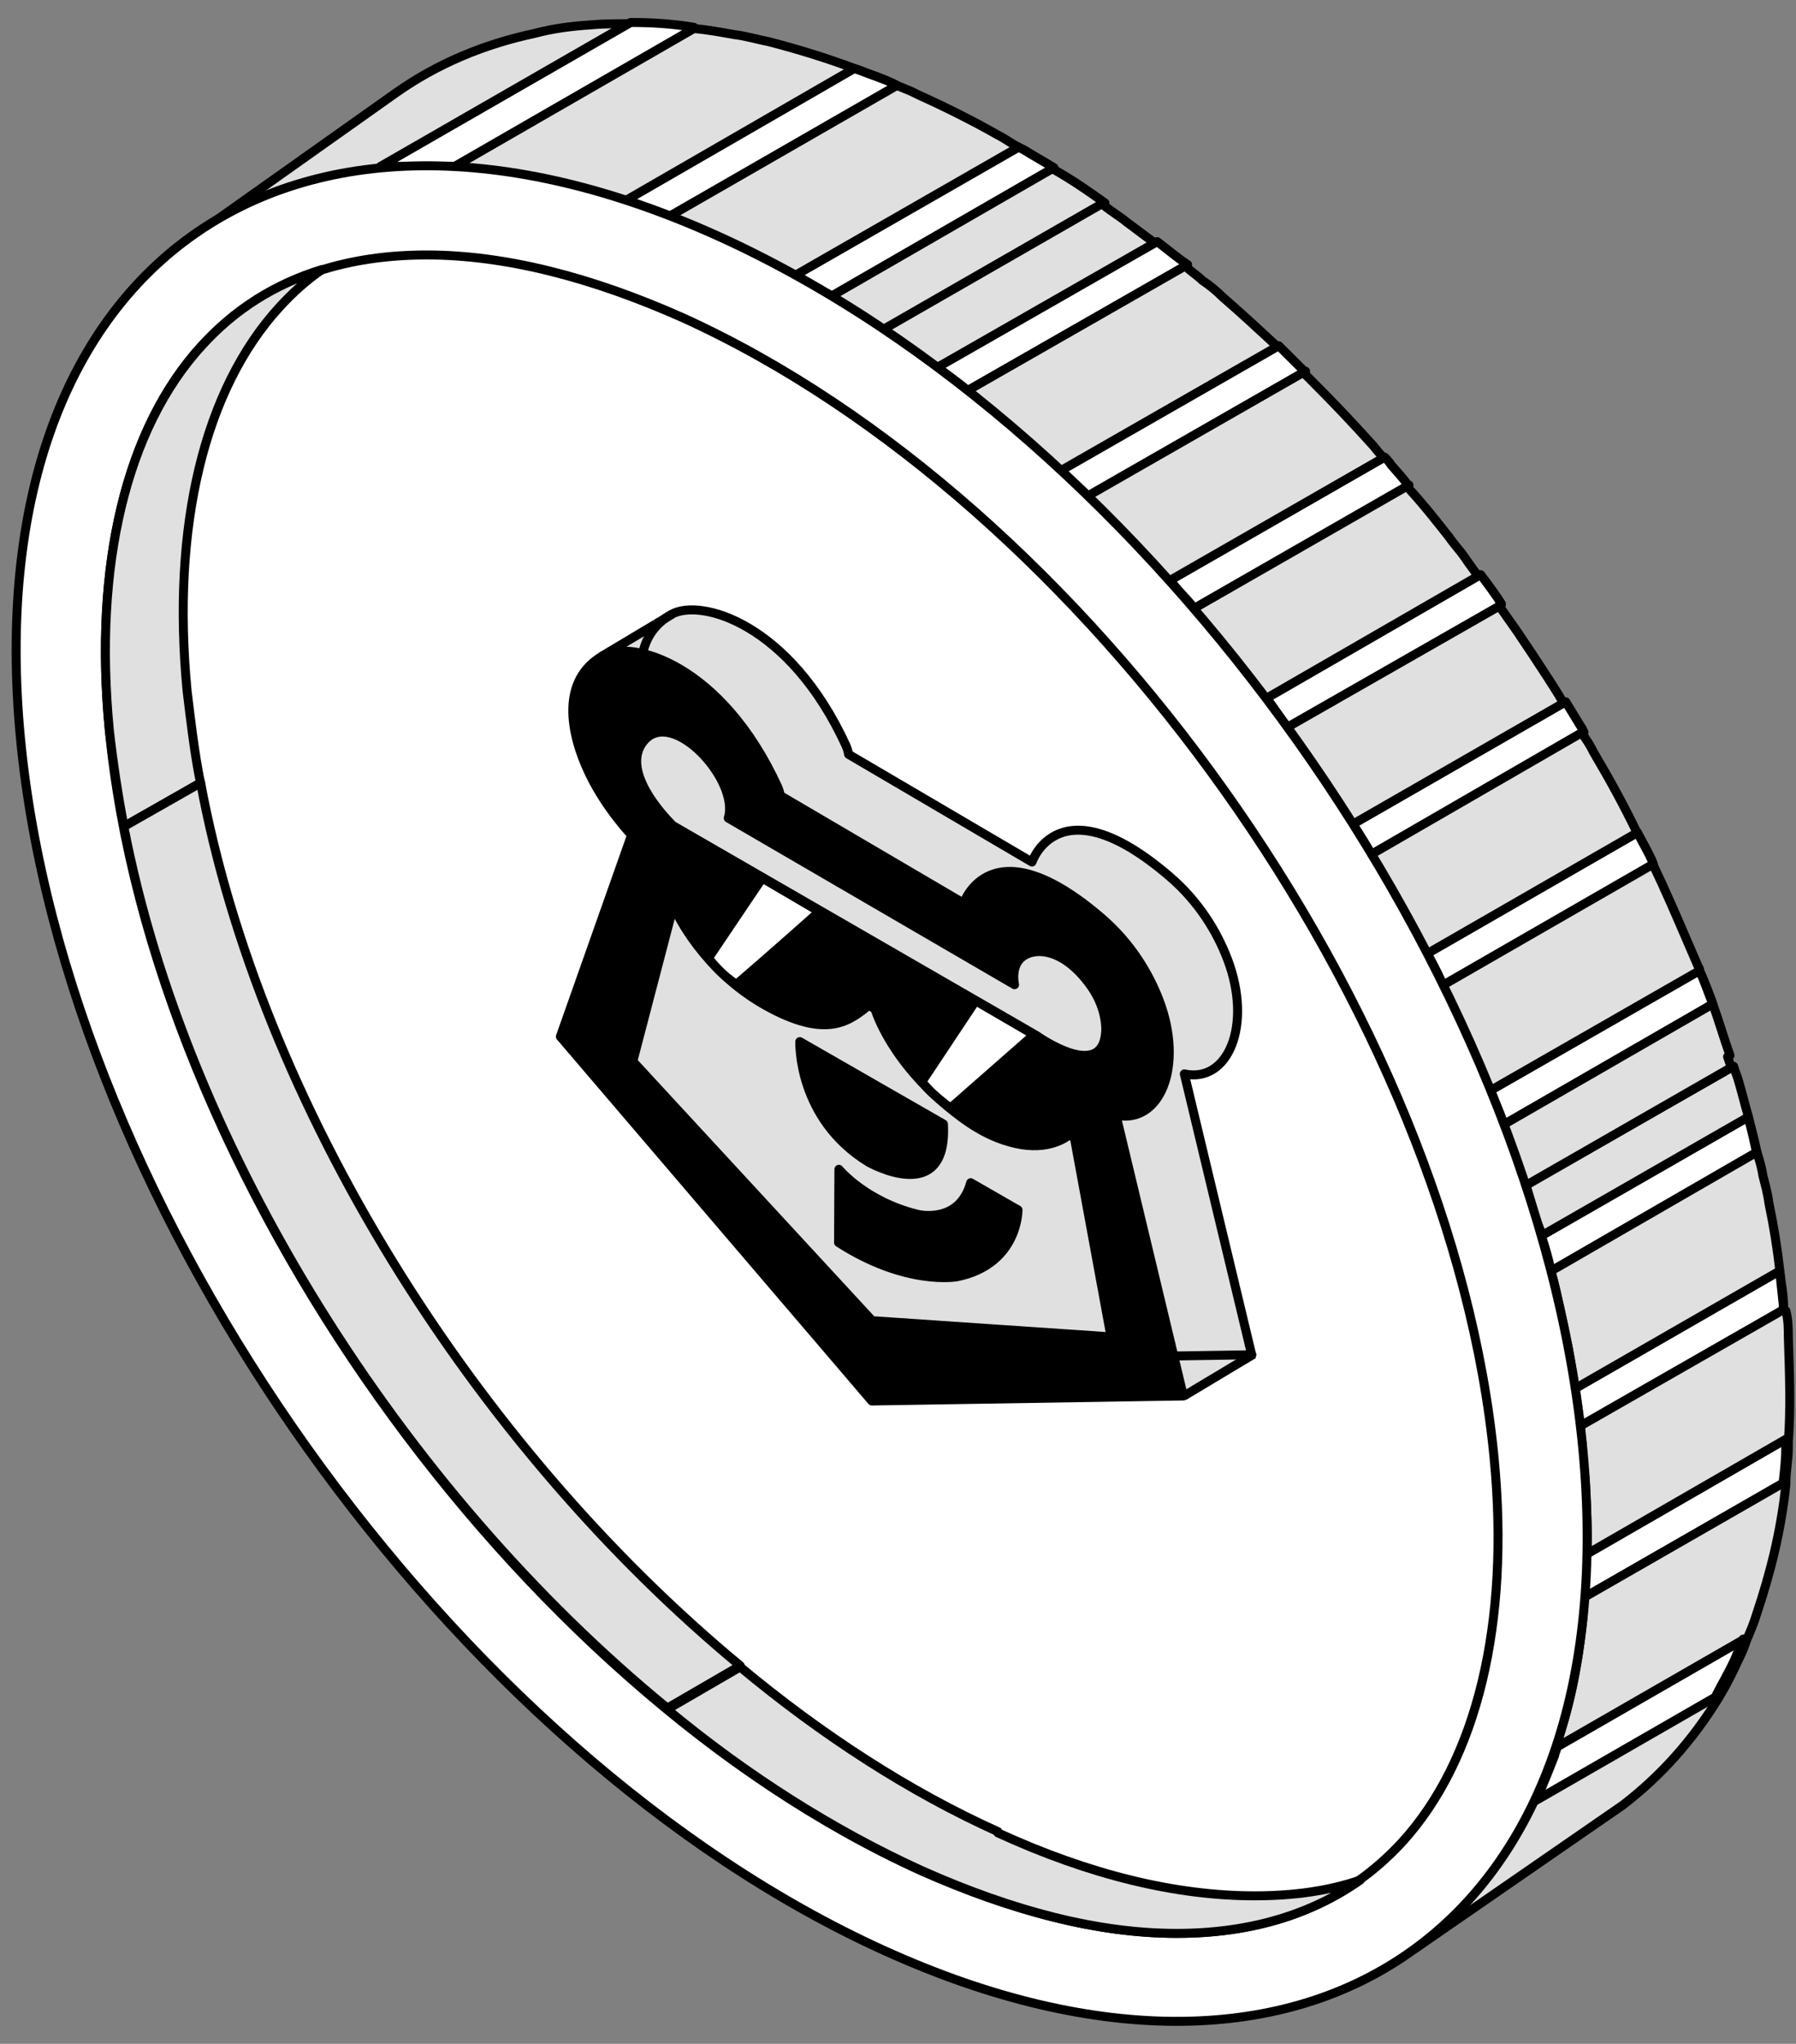
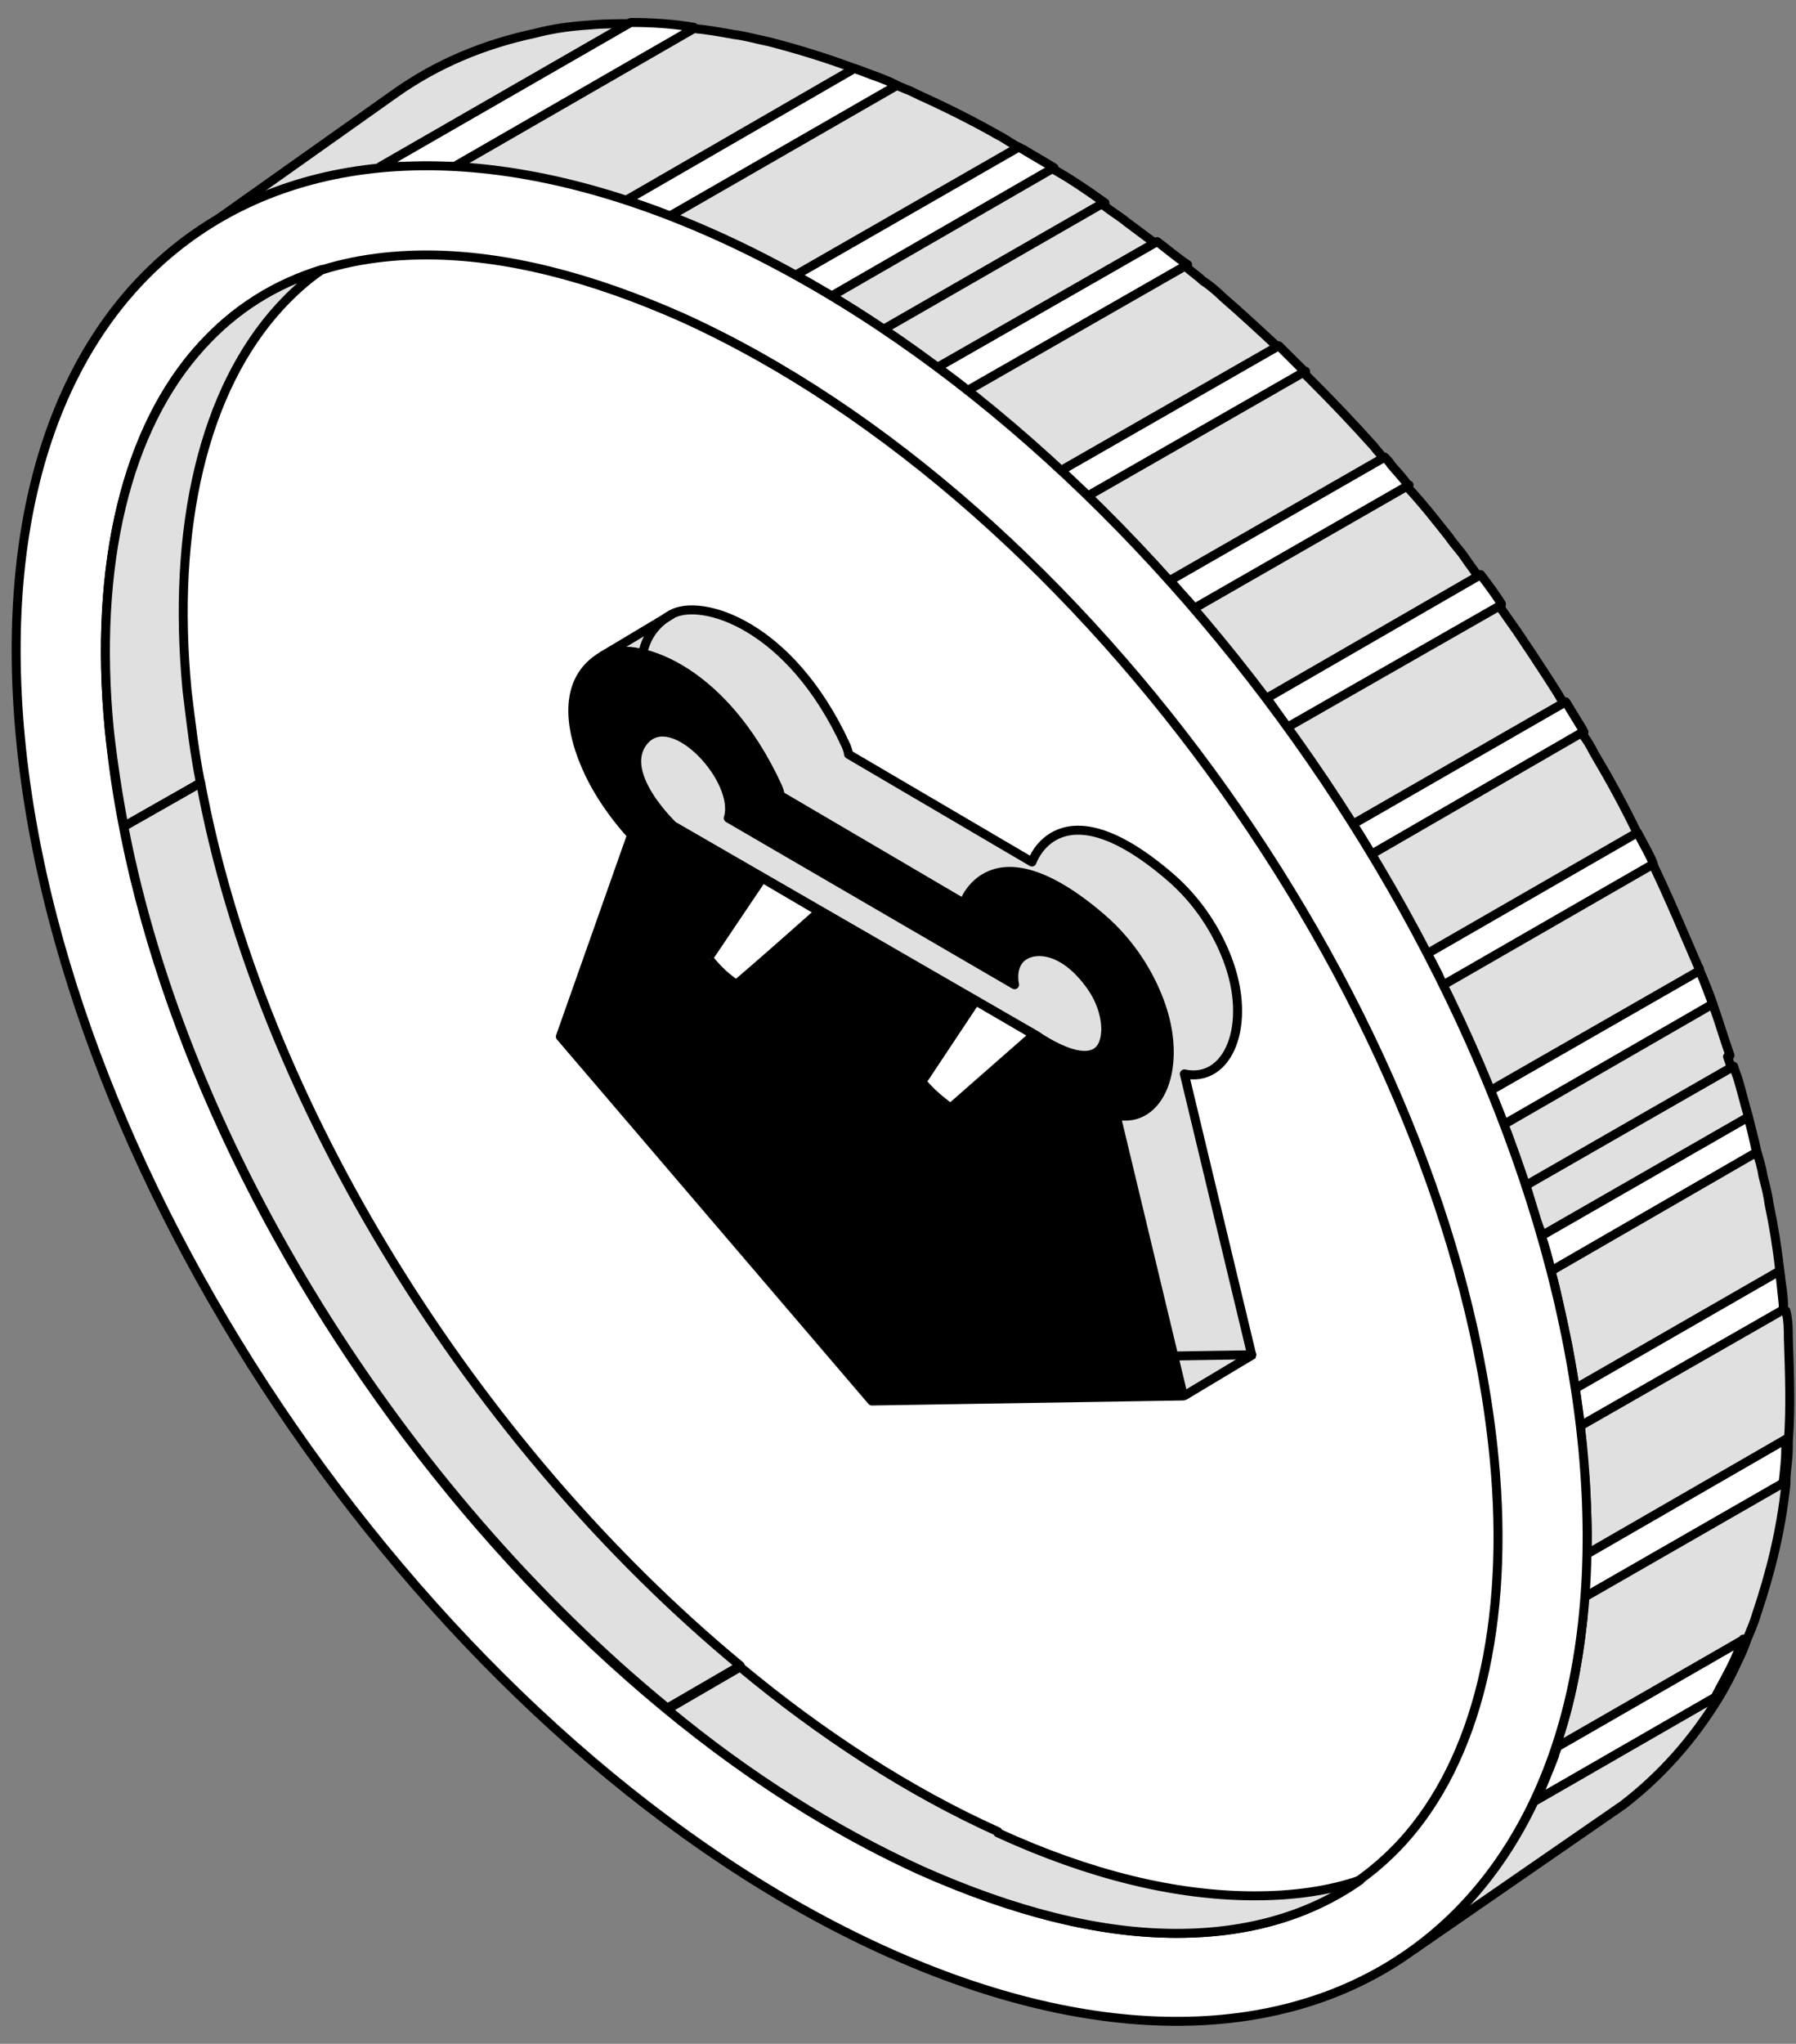
<svg xmlns="http://www.w3.org/2000/svg" width="80" height="91" viewBox="0 0 80 91" fill="none">
  <rect x="0" y="0" width="80" height="91" fill="#808080" stroke="none" />
  <path d="M46.944 7.471C46.511 7.201 46.024 6.932 45.59 6.662C45.536 6.662 45.482 6.608 45.374 6.554C45.049 6.393 44.778 6.177 44.453 6.015C43.316 5.368 42.124 4.775 40.933 4.236C40.716 4.128 40.499 4.02 40.337 3.966C40.229 3.912 40.066 3.858 39.958 3.805C39.687 3.697 39.362 3.535 39.091 3.427C38.766 3.319 38.387 3.158 38.062 3.05C36.763 2.564 35.517 2.187 34.271 1.863C33.73 1.756 33.188 1.594 32.7 1.54C32.105 1.432 31.509 1.324 30.913 1.27C29.938 1.163 29.018 1.055 28.097 1.055C27.501 1.055 26.852 1.055 26.31 1.109C25.444 1.163 24.631 1.27 23.819 1.486C21.544 1.971 19.486 2.834 17.645 4.128L8.438 10.652C10.333 9.25 12.499 8.334 14.882 7.848C15.532 7.687 16.236 7.579 16.94 7.525C17.103 7.525 17.211 7.525 17.374 7.525C18.294 7.471 19.269 7.417 20.244 7.525C21.381 7.579 22.573 7.74 23.819 7.956C24.36 8.064 24.847 8.172 25.389 8.28C26.201 8.495 27.068 8.711 27.881 8.981C28.53 9.196 29.18 9.412 29.83 9.682C29.938 9.682 30.047 9.789 30.155 9.789C30.589 9.951 30.967 10.113 31.401 10.329C31.617 10.436 31.834 10.49 32.05 10.598C33.188 11.137 34.325 11.677 35.463 12.323C35.463 12.323 35.517 12.323 35.571 12.377C35.95 12.593 36.329 12.809 36.708 13.024C36.817 13.078 36.925 13.186 37.087 13.24C37.846 13.671 38.604 14.157 39.362 14.696L49.219 9.035C48.461 8.495 47.757 8.01 46.999 7.579L46.944 7.471Z" fill="#E0E0E0" stroke="black" stroke-width="0.4" stroke-miterlimit="10" stroke-linejoin="round" />
  <path d="M79.443 58.314C79.443 58.314 79.443 58.261 79.443 58.206C79.443 58.152 79.443 58.152 79.443 58.099C79.443 57.613 79.334 57.128 79.28 56.589C79.172 55.618 79.009 54.594 78.793 53.569C78.739 53.138 78.63 52.761 78.522 52.329C78.468 51.952 78.359 51.629 78.251 51.251C78.143 50.712 77.98 50.173 77.872 49.687C77.709 49.148 77.601 48.663 77.439 48.124C77.385 47.908 77.276 47.692 77.222 47.477L67.974 52.751C67.974 52.751 68.049 53.047 68.103 53.209C68.212 53.586 68.279 53.977 68.442 54.354C68.496 54.516 68.594 54.688 68.648 54.904C68.811 55.443 68.942 55.951 69.05 56.49C69.267 57.191 69.391 57.854 69.553 58.608C69.661 59.04 69.731 59.511 69.84 59.942C69.948 60.589 70.051 61.141 70.159 61.788C70.267 62.381 70.346 62.971 70.4 63.51C70.4 63.833 70.432 64.024 70.486 64.347L70.476 64.579C70.492 65.01 70.554 65.424 70.609 65.855C70.663 67.041 70.739 68.127 70.684 69.26C70.684 69.799 70.777 70.284 70.723 70.769C70.723 70.877 70.561 71.177 70.561 71.177C70.561 71.177 70.529 71.952 70.475 72.329C70.258 74.324 69.904 76.043 69.308 77.714C69.308 77.822 69.152 78.211 69.152 78.211C69.152 78.211 68.788 79.3 68.463 79.947L68.306 80.204C68.306 80.204 65.252 85.147 63.031 86.765L72.293 80.367C73.972 79.073 75.381 77.509 76.572 75.568C76.897 75.029 77.168 74.49 77.439 73.897C77.601 73.573 77.709 73.303 77.818 72.98C77.98 72.602 78.143 72.225 78.251 71.847C78.847 70.068 79.334 68.181 79.551 66.078V65.971C79.551 65.485 79.659 65 79.659 64.461C79.659 64.353 79.659 64.245 79.659 64.191C79.768 62.735 79.713 61.172 79.659 59.554C79.659 59.177 79.659 58.8 79.551 58.368L79.443 58.314Z" fill="#E0E0E0" stroke="black" stroke-width="0.4" stroke-miterlimit="10" stroke-linejoin="round" />
  <path d="M77.06 46.992C76.789 46.237 76.573 45.482 76.302 44.728C76.139 44.242 75.923 43.703 75.706 43.218C75.706 43.164 75.706 43.11 75.652 43.056C75.489 42.679 75.327 42.301 75.164 41.924C74.677 40.792 74.19 39.659 73.648 38.527C73.594 38.419 73.54 38.311 73.486 38.15C73.323 37.826 73.16 37.449 72.944 37.125C72.348 35.885 71.698 34.699 70.994 33.513C70.832 33.189 70.669 32.919 70.453 32.65C70.453 32.65 70.453 32.596 70.398 32.542C70.128 32.111 69.911 31.733 69.64 31.302C69.207 30.547 68.72 29.846 68.232 29.091C68.016 28.768 67.799 28.444 67.582 28.121C67.311 27.743 67.095 27.42 66.824 27.043C66.499 26.611 66.228 26.18 65.903 25.748C65.687 25.425 65.47 25.155 65.253 24.832C65.037 24.508 64.766 24.239 64.549 23.915C63.954 23.161 63.358 22.406 62.708 21.705C62.491 21.381 62.22 21.112 61.95 20.788C61.842 20.68 61.733 20.572 61.679 20.465C61.517 20.249 61.354 20.087 61.191 19.872C60.271 18.847 59.35 17.877 58.375 16.906C58.267 16.798 58.158 16.69 58.104 16.636C57.888 16.421 57.725 16.259 57.509 16.043C57.292 15.828 57.13 15.666 56.913 15.45C56.1 14.695 55.288 13.941 54.476 13.24C54.205 12.97 53.88 12.7 53.555 12.485C53.339 12.269 53.068 12.107 52.851 11.892C52.418 11.514 51.985 11.191 51.497 10.867C51.064 10.544 50.63 10.22 50.197 9.897C49.873 9.627 49.493 9.411 49.168 9.142C49.168 9.142 49.114 9.142 49.06 9.088L39.203 14.749C39.528 14.965 39.907 15.235 40.232 15.45C40.557 15.666 40.936 15.935 41.261 16.205C41.423 16.313 41.532 16.421 41.64 16.475C42.128 16.798 42.561 17.176 42.994 17.499C43.536 17.877 44.023 18.308 44.565 18.739C44.89 19.009 45.16 19.278 45.485 19.494C46.027 19.979 46.623 20.465 47.164 21.004C47.544 21.381 47.977 21.759 48.356 22.136C48.41 22.19 48.464 22.244 48.572 22.298C48.843 22.567 49.168 22.891 49.439 23.161C50.306 24.077 51.172 24.994 52.039 25.91C52.093 25.964 52.147 26.072 52.255 26.126C52.526 26.449 52.797 26.719 53.068 27.043C53.068 27.043 53.122 27.096 53.122 27.15C53.988 28.121 54.801 29.145 55.613 30.17C55.83 30.493 56.1 30.763 56.317 31.086C56.317 31.086 56.317 31.14 56.371 31.14C56.696 31.572 57.021 32.003 57.292 32.434C57.779 33.081 58.213 33.728 58.646 34.375C58.863 34.699 59.079 35.022 59.296 35.346C59.567 35.777 59.892 36.209 60.163 36.64C60.433 37.071 60.704 37.556 60.975 37.988C61.137 38.257 61.3 38.473 61.462 38.743C61.679 39.066 61.842 39.39 62.058 39.767C62.545 40.63 63.033 41.547 63.52 42.463C63.683 42.786 63.845 43.11 64.008 43.38C64.062 43.541 64.17 43.703 64.224 43.865C64.333 44.081 64.441 44.242 64.495 44.458C65.091 45.698 65.632 46.938 66.174 48.232C66.174 48.34 66.282 48.448 66.337 48.556C66.445 48.825 66.553 49.095 66.661 49.364C66.77 49.58 66.824 49.85 66.932 50.066C67.257 50.982 67.582 51.899 67.907 52.815L77.114 47.531C77.114 47.531 77.006 47.208 76.951 47.046L77.06 46.992Z" fill="#E0E0E0" stroke="black" stroke-width="0.4" stroke-miterlimit="10" stroke-linejoin="round" />
  <path d="M52.899 11.782L43.096 17.39C42.663 17.012 42.175 16.689 41.742 16.365L51.545 10.758C51.978 11.081 52.411 11.459 52.899 11.782Z" fill="white" stroke="black" stroke-width="0.4" stroke-miterlimit="10" stroke-linejoin="round" />
  <path d="M58.152 16.527L48.457 22.08C48.078 21.703 47.645 21.326 47.266 20.948L56.96 15.395C56.96 15.395 57.339 15.772 57.556 15.988C57.772 16.203 57.935 16.365 58.152 16.581V16.527Z" fill="white" stroke="black" stroke-width="0.4" stroke-miterlimit="10" stroke-linejoin="round" />
  <path d="M30.91 1.27L20.241 7.416C19.266 7.416 18.291 7.416 17.371 7.416C17.208 7.416 17.046 7.416 16.938 7.416L28.094 1C29.015 1 29.936 1.054 30.91 1.216V1.27Z" fill="white" stroke="black" stroke-width="0.4" stroke-miterlimit="10" stroke-linejoin="round" />
  <path d="M39.952 3.804L29.825 9.627C29.175 9.357 28.525 9.142 27.875 8.926L38.057 3.049C38.382 3.157 38.761 3.318 39.086 3.426C39.356 3.534 39.681 3.642 39.952 3.804Z" fill="white" stroke="black" stroke-width="0.4" stroke-miterlimit="10" stroke-linejoin="round" />
  <path d="M46.942 7.471L37.031 13.187C37.031 13.187 36.814 13.025 36.652 12.971C36.273 12.755 35.894 12.54 35.514 12.324C35.514 12.324 35.46 12.324 35.406 12.27L45.371 6.555C45.371 6.555 45.48 6.609 45.588 6.663C46.021 6.932 46.509 7.202 46.942 7.471Z" fill="white" stroke="black" stroke-width="0.4" stroke-miterlimit="10" stroke-linejoin="round" />
  <path d="M76.248 44.727L66.987 50.065C66.987 50.065 66.824 49.579 66.716 49.364C66.607 49.094 66.499 48.824 66.391 48.555L75.706 43.217C75.923 43.702 76.085 44.187 76.302 44.727H76.248Z" fill="white" stroke="black" stroke-width="0.4" stroke-miterlimit="10" stroke-linejoin="round" />
  <path d="M79.433 58.315L70.388 63.491C70.335 62.952 70.226 62.359 70.172 61.82L79.271 56.59C79.325 57.075 79.379 57.56 79.433 58.1C79.433 58.1 79.433 58.154 79.433 58.207C79.433 58.261 79.433 58.261 79.433 58.315Z" fill="white" stroke="black" stroke-width="0.4" stroke-miterlimit="10" stroke-linejoin="round" />
  <path d="M62.763 21.596L53.177 27.095C53.177 27.095 53.123 27.041 53.123 26.987C52.852 26.664 52.581 26.394 52.31 26.07C52.256 26.017 52.202 25.909 52.094 25.855L61.68 20.355C61.68 20.355 61.897 20.571 61.95 20.679C62.221 21.003 62.492 21.272 62.709 21.596H62.763Z" fill="white" stroke="black" stroke-width="0.4" stroke-miterlimit="10" stroke-linejoin="round" />
  <path d="M66.875 26.934L57.343 32.38C57.018 31.948 56.747 31.517 56.422 31.086L65.954 25.586C66.279 26.017 66.604 26.449 66.875 26.88V26.934Z" fill="white" stroke="black" stroke-width="0.4" stroke-miterlimit="10" stroke-linejoin="round" />
  <path d="M70.502 32.596L61.078 38.042C60.808 37.556 60.537 37.125 60.266 36.694L69.744 31.248C70.014 31.68 70.231 32.057 70.502 32.488C70.502 32.488 70.502 32.542 70.556 32.596H70.502Z" fill="white" stroke="black" stroke-width="0.4" stroke-miterlimit="10" stroke-linejoin="round" />
  <path d="M73.644 38.472L64.274 43.864C64.274 43.864 64.112 43.54 64.058 43.379C63.895 43.055 63.733 42.732 63.57 42.462L72.94 37.07C73.102 37.394 73.319 37.771 73.481 38.095C73.536 38.203 73.59 38.31 73.644 38.472Z" fill="white" stroke="black" stroke-width="0.4" stroke-miterlimit="10" stroke-linejoin="round" />
  <path d="M79.546 64.138C79.546 64.138 79.546 64.353 79.546 64.407C79.546 64.947 79.492 65.432 79.437 65.917V66.025L70.609 71.093C70.609 71.093 70.609 70.824 70.609 70.716C70.609 70.23 70.664 69.745 70.664 69.206L79.546 64.084V64.138Z" fill="white" stroke="black" stroke-width="0.4" stroke-miterlimit="10" stroke-linejoin="round" />
  <path d="M77.644 72.981C77.536 73.304 77.374 73.628 77.265 73.897C76.994 74.49 76.669 75.029 76.399 75.569L68.438 80.152C68.708 79.504 68.979 78.858 69.25 78.156C69.25 78.049 69.358 77.887 69.358 77.779L77.698 72.981H77.644Z" fill="white" stroke="black" stroke-width="0.4" stroke-miterlimit="10" stroke-linejoin="round" />
  <path d="M78.242 51.306L69.089 56.59C68.981 56.051 68.818 55.511 68.656 55.026L77.863 49.742C78.025 50.282 78.134 50.821 78.242 51.306Z" fill="white" stroke="black" stroke-width="0.4" stroke-miterlimit="10" stroke-linejoin="round" />
  <path d="M32.052 10.543C51.279 19.278 68.501 43.487 70.505 64.515C72.508 85.597 58.59 95.572 39.363 86.837C20.137 78.103 2.914 53.893 0.911 32.865C-1.093 11.784 12.826 1.809 32.052 10.543Z" fill="white" stroke="black" stroke-width="0.4" stroke-miterlimit="10" stroke-linejoin="round" />
  <path d="M52.42 86.082C48.953 86.082 45.108 85.111 40.992 83.278C22.957 75.082 6.764 52.275 4.868 32.487C4.164 25.155 5.626 19.062 8.984 15.395C11.476 12.7 14.833 11.352 19.004 11.352C22.47 11.352 26.315 12.322 30.431 14.155C48.466 22.351 64.659 45.158 66.555 64.946C67.259 72.279 65.797 78.371 62.439 82.038C59.948 84.734 56.59 86.082 52.42 86.082Z" stroke="black" stroke-width="0.4" stroke-miterlimit="10" stroke-linejoin="round" />
  <path d="M52.888 60.387L53.193 60.465L55.724 60.273L50.258 53.635L51.197 59.659L52.049 60.455L52.937 60.348L52.888 60.387Z" fill="#E0E0E0" />
  <path d="M52.758 62.12L55.662 60.396L52.48 60.322L52.266 60.369L52.758 62.12Z" fill="#E0E0E0" />
  <path d="M29.302 27.703L27.219 28.995L27.578 29.009L28.219 29.033L28.607 29.1L28.765 28.542L29.014 28.142L29.302 27.703Z" fill="#E0E0E0" />
  <path d="M52.734 62.156L55.835 60.297" stroke="black" stroke-width="0.4" stroke-miterlimit="10" stroke-linejoin="round" />
  <path d="M44.45 81.553C40.496 79.774 36.597 77.24 32.968 74.221L29.719 76.108C33.293 79.073 37.139 81.5 41.038 83.279C45.154 85.112 48.945 86.083 52.411 86.083C55.607 86.083 58.369 85.274 60.589 83.71C59.181 84.195 57.611 84.411 55.877 84.411C52.411 84.411 48.566 83.495 44.45 81.607V81.553Z" fill="#E0E0E0" stroke="black" stroke-width="0.4" stroke-miterlimit="10" stroke-linejoin="round" />
  <path d="M8.334 30.764C7.63 23.43 9.093 17.338 12.45 13.671C13.046 13.024 13.642 12.485 14.346 12C12.234 12.647 10.447 13.779 8.984 15.397C5.626 19.063 4.164 25.156 4.868 32.489C5.031 33.945 5.247 35.346 5.518 36.802L8.93 34.861C8.659 33.513 8.497 32.111 8.334 30.764Z" fill="#E0E0E0" stroke="black" stroke-width="0.4" stroke-miterlimit="10" stroke-linejoin="round" />
  <path d="M28.641 29.035C28.797 28.357 29.186 27.765 29.907 27.356C31.204 26.62 35.188 27.756 37.687 33.206C37.778 33.416 37.799 33.587 37.799 33.587L45.968 38.381C45.968 38.381 47.169 34.799 52.098 39.026C53.42 40.159 54.226 41.523 54.677 42.709C55.796 45.648 54.705 48.238 52.754 47.815L55.754 60.319" fill="#E0E0E0" />
  <path d="M28.641 29.035C28.797 28.357 29.186 27.765 29.907 27.356C31.204 26.62 35.188 27.756 37.687 33.206C37.778 33.416 37.799 33.587 37.799 33.587L45.968 38.381C45.968 38.381 47.169 34.799 52.098 39.026C53.42 40.159 54.226 41.523 54.677 42.709C55.796 45.648 54.705 48.238 52.754 47.815L55.754 60.319" stroke="black" stroke-width="0.4" stroke-miterlimit="10" stroke-linecap="round" stroke-linejoin="round" />
  <path d="M28.602 29.279C28.614 29.197 28.629 29.116 28.647 29.035L28.602 29.279Z" fill="#E0E0E0" />
  <path d="M28.602 29.279C28.614 29.197 28.629 29.116 28.647 29.035" stroke="black" stroke-width="0.4" stroke-miterlimit="10" stroke-linecap="round" stroke-linejoin="round" />
  <path d="M52.142 60.527L41.89 60.543L28.016 44.317L31.186 35.344C31.186 35.344 30.059 34.17 29.313 32.622C28.802 31.561 28.451 30.334 28.607 29.279" fill="#E0E0E0" />
  <path d="M52.142 60.527L41.89 60.543L28.016 44.317L31.186 35.344C31.186 35.344 30.059 34.17 29.313 32.622C28.802 31.561 28.451 30.334 28.607 29.279" stroke="black" stroke-width="0.4" stroke-miterlimit="10" stroke-linecap="round" stroke-linejoin="round" />
  <path d="M55.757 60.32L52.391 60.374L55.757 60.32Z" fill="#E0E0E0" />
  <path d="M55.757 60.32L52.391 60.374" stroke="black" stroke-width="0.4" stroke-miterlimit="10" stroke-linecap="round" stroke-linejoin="round" />
  <path d="M48.538 47.795L42.141 44.125C42.141 44.125 42.017 47.55 45.212 49.498C45.212 49.498 48.744 51.507 48.538 47.795Z" fill="black" stroke="black" stroke-width="0.4" stroke-miterlimit="10" stroke-linejoin="round" />
  <path d="M49.944 42.295L47.562 45.879" stroke="black" stroke-width="0.4" stroke-miterlimit="10" stroke-linejoin="round" />
  <path d="M8.928 34.861L5.516 36.802C8.278 51.144 17.864 66.349 29.725 76.054L32.974 74.167C21.113 64.353 11.581 49.149 8.928 34.807V34.861Z" fill="#E0E0E0" stroke="black" stroke-width="0.4" stroke-miterlimit="10" stroke-linejoin="round" />
  <path d="M34.756 35.423L42.925 40.216C42.925 40.216 44.125 36.635 49.055 40.862C50.376 41.995 51.183 43.359 51.634 44.545C52.752 47.484 51.662 50.074 49.711 49.651L52.711 62.155L38.835 62.379L24.961 46.154L28.132 37.18C28.132 37.18 27.004 36.006 26.258 34.458C25.37 32.613 24.966 30.269 26.863 29.192C28.161 28.456 32.145 29.592 34.644 35.042C34.735 35.252 34.756 35.423 34.756 35.423Z" fill="black" stroke="black" stroke-width="0.4" stroke-miterlimit="10" stroke-linejoin="round" />
-   <path d="M29.944 40.543L30.134 40.623C30.134 40.623 31.31 43.197 34.077 44.755C36.845 46.313 37.853 45.441 38.71 44.755L38.981 44.933C38.981 44.933 39.672 47.401 42.798 49.729C43.784 50.463 44.573 50.764 45.246 50.917C46.709 51.247 47.498 50.632 47.659 50.52L47.861 50.684L49.489 59.524L38.847 58.801L28.188 47.257L29.944 40.543Z" fill="#E0E0E0" stroke="black" stroke-width="0.4" stroke-miterlimit="10" stroke-linejoin="round" />
  <path d="M37.367 52.062C37.367 52.062 38.55 53.504 40.879 54.068C40.879 54.068 42.729 54.524 43.237 52.66L45.345 53.87C45.345 53.87 45.373 56.289 42.627 56.848C42.627 56.848 40.375 57.269 37.352 55.323L37.367 52.062Z" fill="black" stroke="black" stroke-width="0.4" stroke-miterlimit="10" stroke-linejoin="round" />
  <path d="M29.98 36.765C29.98 36.765 27.465 34.388 28.701 32.968C29.99 31.489 32.955 34.762 32.439 36.426L45.192 43.844C45.192 43.844 45.035 43.2 45.382 42.758C45.858 42.153 47.301 42.056 48.615 43.935C49.331 44.959 49.253 45.913 49.253 45.913C49.124 48.22 46.172 46.108 46.172 46.108L29.98 36.765Z" fill="#E0E0E0" stroke="black" stroke-width="0.4" stroke-miterlimit="10" stroke-linejoin="round" />
  <path d="M42.023 50.047L35.626 46.377C35.626 46.377 35.502 49.802 38.696 51.75C38.696 51.75 42.228 53.759 42.023 50.047Z" fill="black" stroke="black" stroke-width="0.4" stroke-miterlimit="10" stroke-linejoin="round" />
  <path d="M33.962 39.102L36.498 40.589L32.819 43.844C32.819 43.844 32.465 43.615 32.142 43.308C31.819 43.001 31.602 42.715 31.602 42.715" fill="white" />
  <path d="M33.962 39.102L36.498 40.589L32.819 43.844C32.819 43.844 32.465 43.615 32.142 43.308C31.819 43.001 31.602 42.715 31.602 42.715" stroke="black" stroke-width="0.4" stroke-miterlimit="10" stroke-linejoin="round" />
  <path d="M43.457 44.56L46.056 46.072L42.337 49.335C42.337 49.335 41.957 49.055 41.626 48.757C41.294 48.46 41.062 48.163 41.062 48.163L43.457 44.56Z" fill="white" stroke="black" stroke-width="0.4" stroke-miterlimit="10" stroke-linejoin="round" />
  <path d="M46.141 46.047L42.336 49.372" stroke="black" stroke-width="0.4" stroke-miterlimit="10" stroke-linejoin="round" />
  <path d="M43.428 44.547L41.047 48.131" stroke="black" stroke-width="0.4" stroke-miterlimit="10" stroke-linejoin="round" />
  <path d="M36.581 40.574L32.758 43.866" stroke="black" stroke-width="0.4" stroke-miterlimit="10" stroke-linejoin="round" />
  <path d="M33.964 39.082L31.555 42.658" stroke="black" stroke-width="0.4" stroke-miterlimit="10" stroke-linejoin="round" />
  <path d="M29.656 27.514L29.945 27.342" stroke="black" stroke-width="0.4" stroke-miterlimit="10" stroke-linejoin="round" />
  <path d="M29.414 27.659L29.658 27.514" stroke="black" stroke-width="0.4" stroke-miterlimit="10" stroke-linejoin="round" />
  <path d="M29.266 27.746L29.41 27.66" stroke="black" stroke-width="0.4" stroke-miterlimit="10" stroke-linejoin="round" />
  <path d="M29.203 27.787L29.271 27.746" stroke="black" stroke-width="0.4" stroke-miterlimit="10" stroke-linejoin="round" />
  <path d="M26.773 29.239L29.2 27.787" stroke="black" stroke-width="0.4" stroke-miterlimit="10" stroke-linejoin="round" />
</svg>